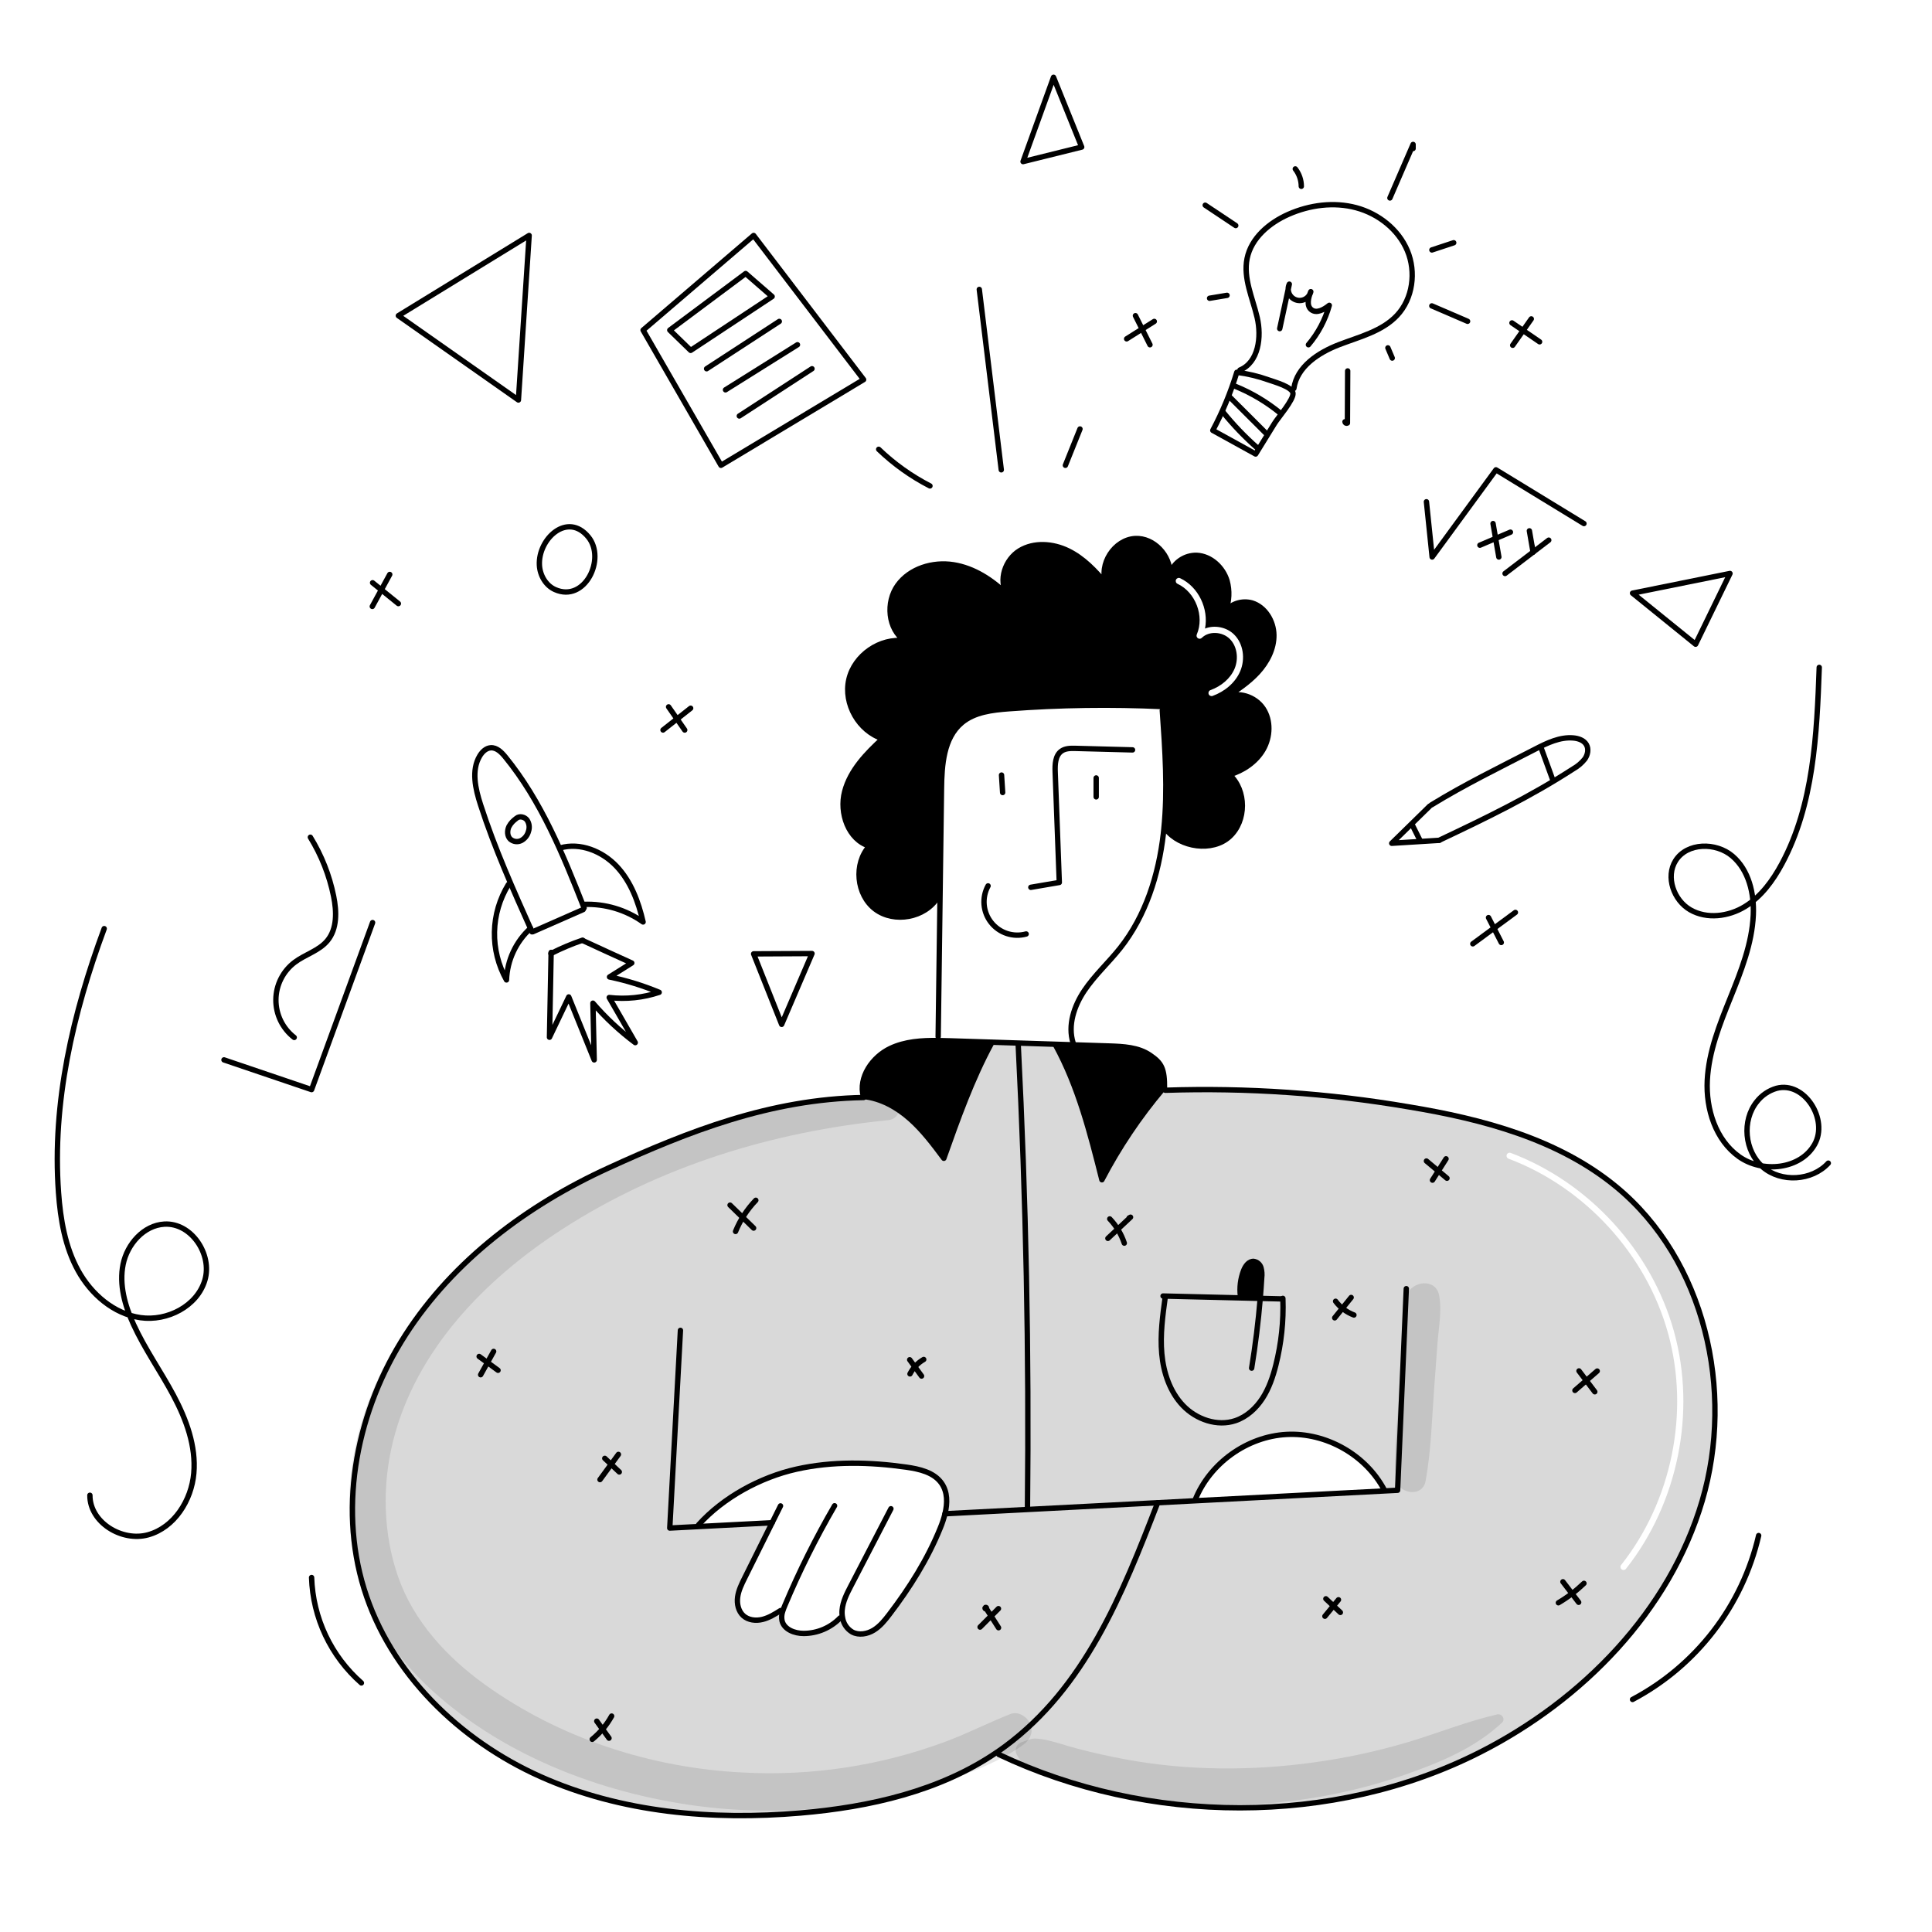
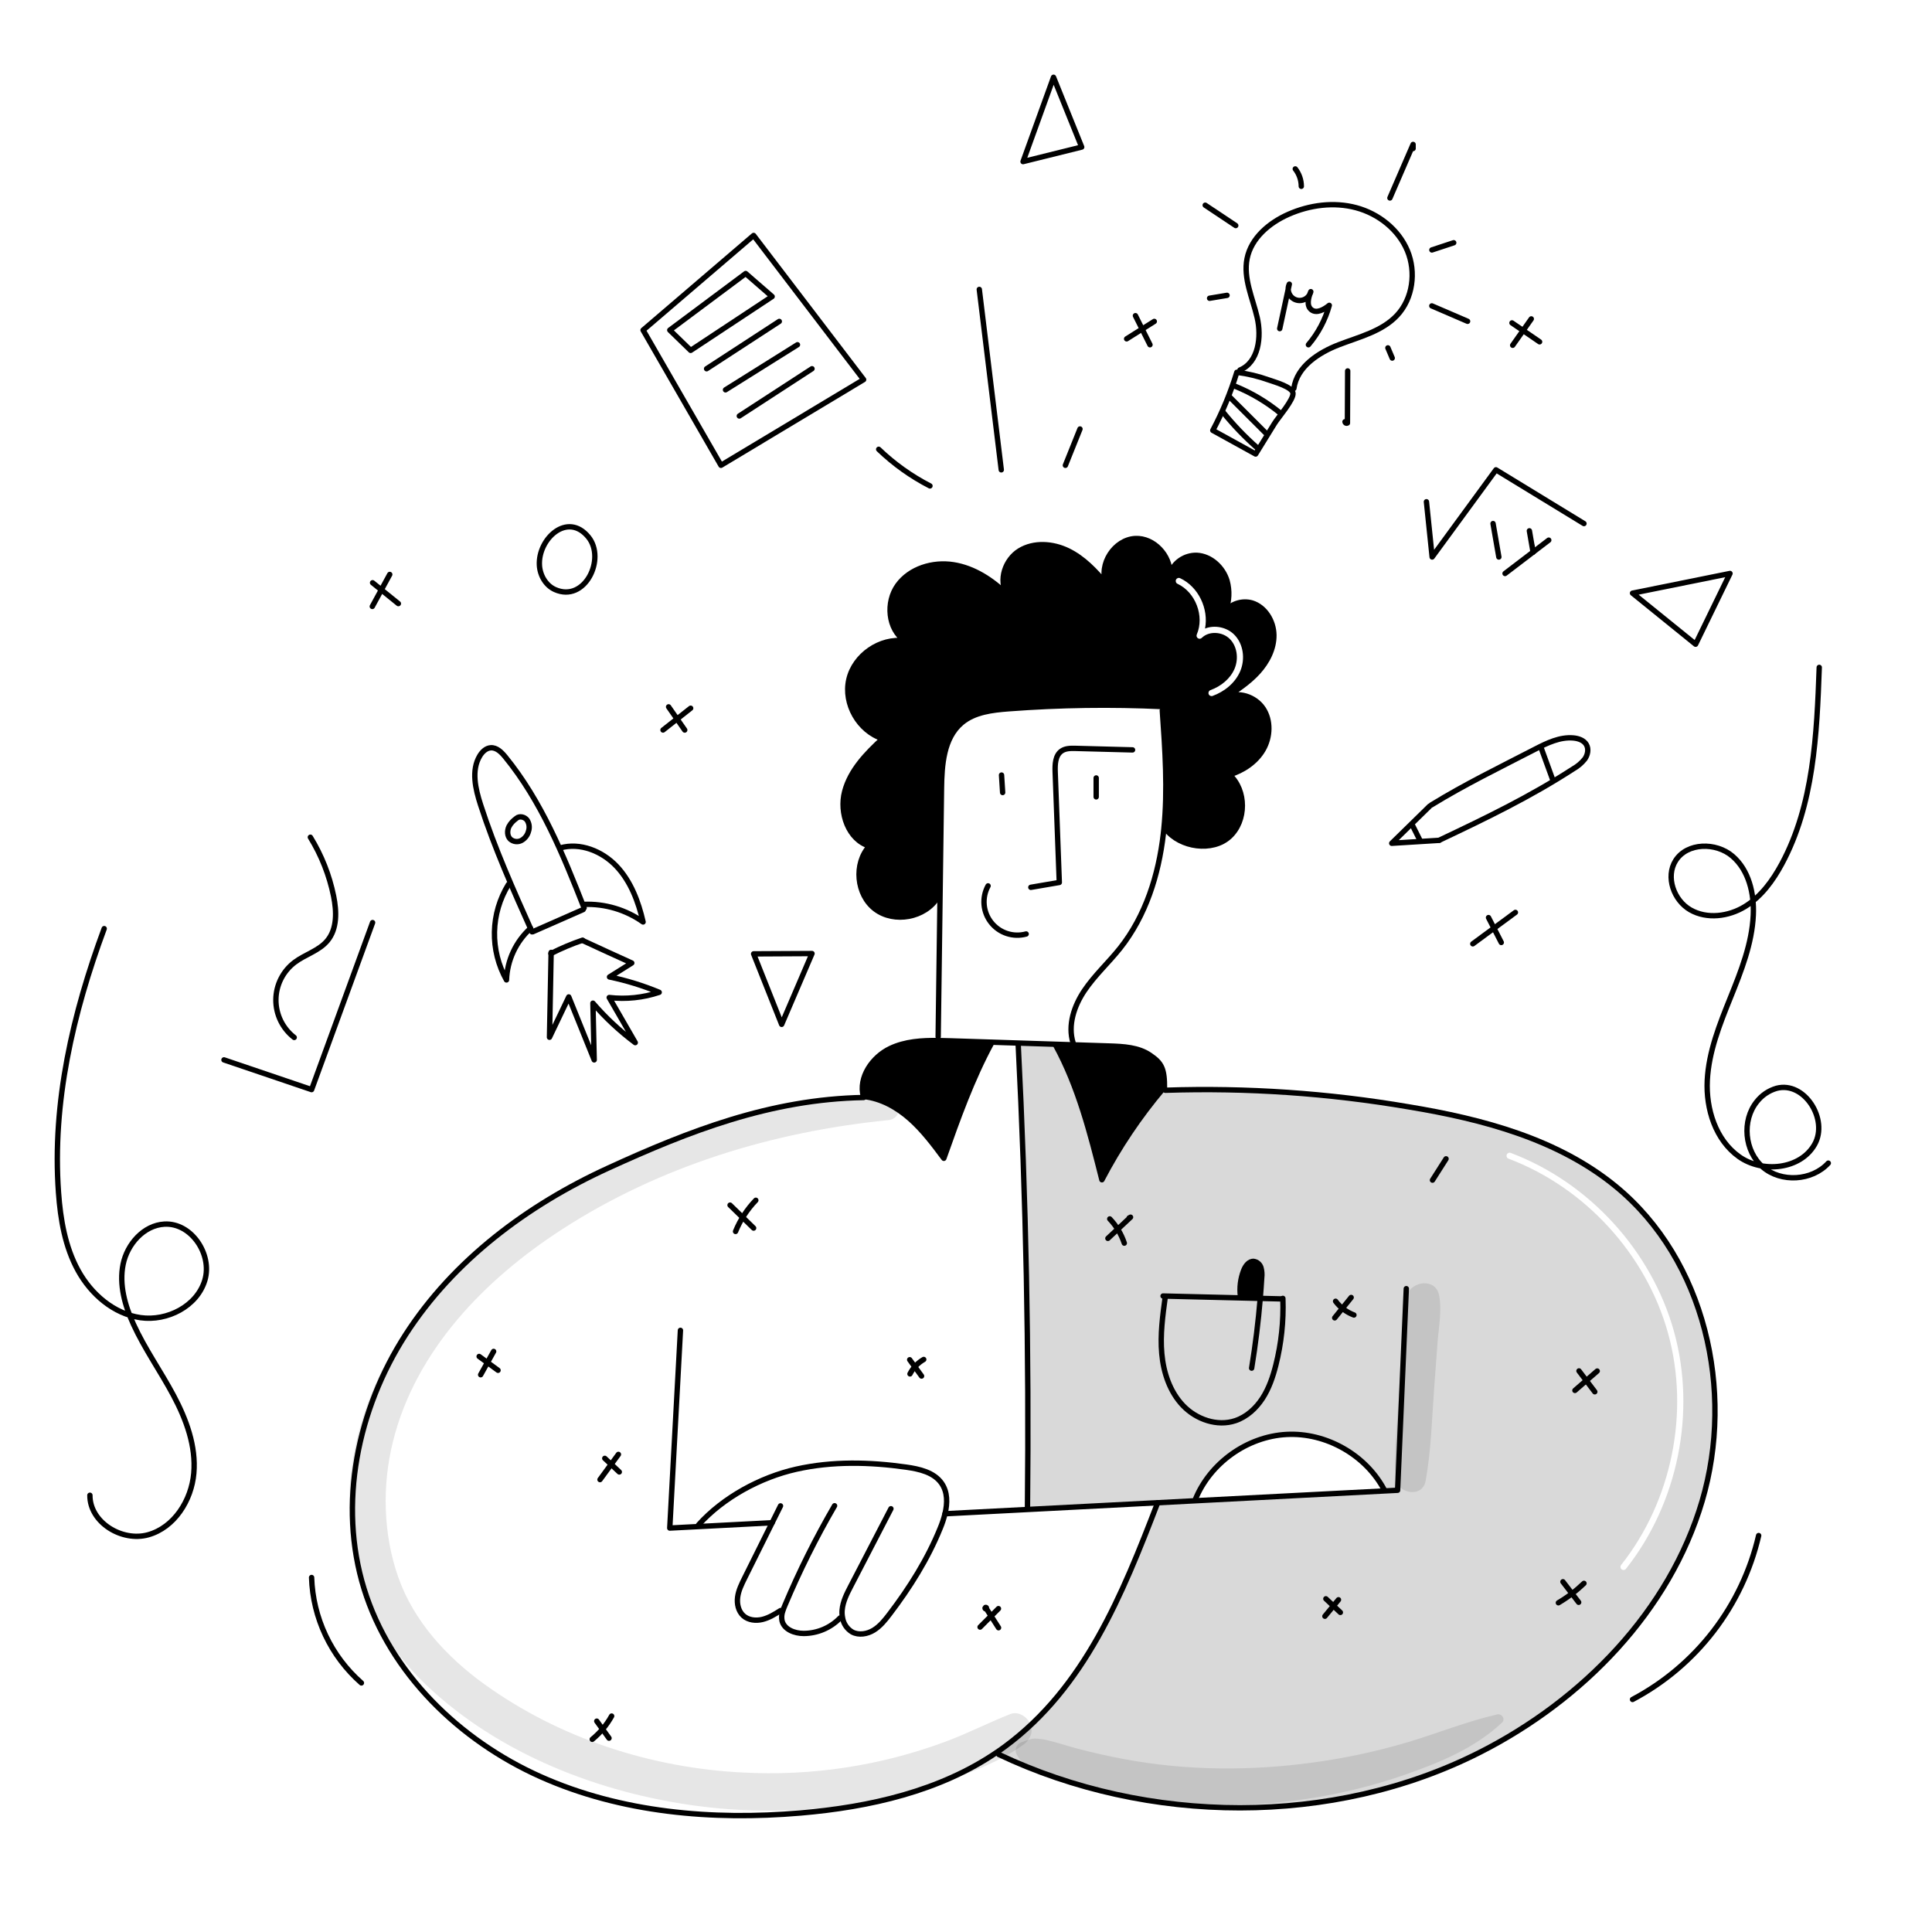
<svg xmlns="http://www.w3.org/2000/svg" width="360" height="360" viewBox="0 0 360 360" fill="none">
  <path fill-rule="evenodd" clip-rule="evenodd" d="M257.97 277.815L222.701 279.646L222.692 279.5C225.428 272.643 232.365 267.669 239.737 267.286C247.11 266.902 254.528 271.123 257.962 277.658L257.97 277.815ZM215.717 280.009C209.086 297.238 202.136 314.421 187.301 325.408C186.805 325.775 186.306 326.131 185.801 326.473L186.104 326.914C213.825 340.077 248.395 340.399 275.764 326.515C294.868 316.821 311.107 300.232 317.17 279.682C323.233 259.133 317.696 234.785 301.165 221.151C290.381 212.256 276.294 208.53 262.503 206.251C247.529 203.692 232.335 202.655 217.153 203.154L216.988 203.02V202.912L216.681 202.908C212.286 208.117 208.477 213.794 205.322 219.835C203.15 211.209 200.936 202.475 196.654 194.677L196.657 194.581C194.351 194.51 192.045 194.436 189.739 194.359L189.727 194.681C191.184 223.428 191.759 252.18 191.452 280.937L191.471 281.271L215.717 280.009ZM217.14 241.506L217.137 241.593C216.649 245.118 216.162 248.685 216.48 252.23C216.799 255.776 217.989 259.355 220.455 261.924C222.922 264.492 226.806 265.849 230.183 264.721C232.297 264.015 234.04 262.418 235.252 260.546C236.465 258.673 237.19 256.524 237.735 254.364C238.752 250.333 239.194 246.178 239.047 242.023L238.794 242.031C238.123 242.015 237.452 241.998 236.782 241.982C236.129 241.966 235.477 241.949 234.826 241.934C234.934 240.653 235.026 239.363 235.103 238.078C235.181 237.452 235.134 236.817 234.964 236.209C234.875 235.906 234.7 235.635 234.462 235.428C234.223 235.22 233.93 235.085 233.617 235.039C232.704 234.977 232.052 235.906 231.722 236.762C231.138 238.281 230.937 239.92 231.135 241.536L231.127 241.843C226.465 241.732 221.802 241.62 217.14 241.506ZM281.5 214.826C281.202 214.714 280.87 214.864 280.758 215.162C280.646 215.459 280.797 215.791 281.094 215.904C295.354 221.275 306.748 233.743 310.817 248.429C314.887 263.115 311.534 279.669 302.071 291.613C301.873 291.863 301.915 292.225 302.164 292.422C302.414 292.62 302.776 292.578 302.973 292.328C312.664 280.095 316.095 263.161 311.927 248.121C307.759 233.082 296.104 220.327 281.5 214.826Z" fill="black" fill-opacity="0.15" />
  <path d="M234.827 241.936C236.147 241.967 237.471 242.001 238.795 242.032L239.048 242.025C239.194 246.18 238.752 250.334 237.736 254.365C237.191 256.526 236.465 258.675 235.253 260.547C234.041 262.42 232.298 264.016 230.184 264.723C226.809 265.851 222.923 264.492 220.456 261.925C217.988 259.358 216.795 255.778 216.481 252.232C216.167 248.686 216.65 245.121 217.137 241.595L217.141 241.506C221.803 241.618 226.466 241.73 231.128 241.844L234.827 241.936Z" fill="black" fill-opacity="0.15" />
  <path d="M231.135 241.537C230.936 239.922 231.137 238.283 231.722 236.763C232.052 235.908 232.704 234.979 233.617 235.041C233.93 235.087 234.223 235.222 234.461 235.429C234.7 235.637 234.875 235.908 234.964 236.211C235.133 236.819 235.18 237.454 235.103 238.08C235.028 239.365 234.934 240.655 234.826 241.936L231.127 241.844L231.135 241.537Z" fill="black" />
  <path d="M216.683 202.906C212.288 208.116 208.479 213.792 205.324 219.833C203.152 211.208 200.937 202.473 196.656 194.676L196.66 194.58C197.754 194.617 198.851 194.652 199.945 194.687L206.698 194.906C209.331 194.994 212.12 195.128 214.292 196.617C216.445 198.091 217.025 199.069 216.99 202.91L216.683 202.906Z" fill="black" />
  <path d="M169.55 208.467C167.121 206.318 164.147 204.656 160.925 204.323L160.878 204.334C159.911 200.758 162.54 196.947 165.909 195.355C168.657 194.054 171.746 193.858 174.812 193.892C175.568 193.9 176.32 193.923 177.064 193.946C179.643 194.03 182.22 194.113 184.797 194.195L184.793 194.311C181.086 201.141 178.473 208.505 175.875 215.836C173.936 213.233 171.983 210.612 169.55 208.467Z" fill="black" />
-   <path d="M156.989 301.396C157.07 301.955 157.274 302.489 157.589 302.957C157.903 303.426 158.318 303.819 158.804 304.105C160.036 304.761 161.602 304.489 162.795 303.76C163.988 303.031 164.883 301.918 165.727 300.809C169.514 295.847 172.868 290.513 175.209 284.73C175.569 283.866 175.863 282.977 176.088 282.068C176.564 280.069 176.587 278.012 175.443 276.374C174.018 274.34 171.318 273.729 168.862 273.38C162.066 272.417 155.082 272.255 148.387 273.76C141.692 275.265 134.767 279.021 130.174 284.121L130.189 284.451L143.877 283.741C142.169 287.175 140.461 290.611 138.754 294.048C138.194 295.18 137.622 296.336 137.449 297.586C137.277 298.836 137.576 300.227 138.516 301.071C139.448 301.907 140.849 302.053 142.069 301.758C143.29 301.462 144.38 300.779 145.444 300.108L145.843 300.238C145.645 300.806 145.602 301.418 145.721 302.007C146.116 303.642 148.065 304.37 149.746 304.37C151.012 304.367 152.266 304.111 153.431 303.616C154.597 303.121 155.652 302.397 156.533 301.488L156.989 301.396ZM67.84 296.058C62.959 280.283 66.624 262.581 75.569 248.702C84.514 234.822 98.297 224.522 113.317 217.661C128.336 210.8 143.494 204.821 160.927 204.503C160.911 204.446 160.892 204.39 160.877 204.334L160.923 204.323C164.148 204.656 167.12 206.318 169.548 208.467C171.976 210.616 173.935 213.233 175.872 215.835C178.47 208.505 181.084 201.141 184.79 194.31L184.794 194.195C186.444 194.252 188.09 194.302 189.74 194.356L189.728 194.678C191.183 223.405 191.758 252.157 191.453 280.934L191.473 281.268L215.717 280.01C209.085 297.24 202.136 314.424 187.302 325.409C186.807 325.773 186.308 326.13 185.802 326.472C175.168 333.759 162.037 336.729 149.155 337.826C132.724 339.227 115.739 337.776 100.689 331.039C85.639 324.301 72.713 311.811 67.84 296.058Z" fill="black" fill-opacity="0.15" />
  <path d="M192.082 165.339C193.851 165.039 195.619 164.737 197.385 164.433C197.132 157.576 196.876 150.718 196.618 143.858C196.564 142.433 196.629 140.765 197.792 139.947C198.537 139.425 199.519 139.429 200.432 139.452C203.967 139.544 207.499 139.638 211.031 139.732" stroke="black" stroke-linecap="round" stroke-linejoin="round" />
  <path d="M204.258 148.484V144.959" stroke="black" stroke-linecap="round" stroke-linejoin="round" />
  <path d="M186.828 147.676C186.759 146.59 186.69 145.505 186.621 144.422" stroke="black" stroke-linecap="round" stroke-linejoin="round" />
  <path d="M191.208 174.034C190.033 174.357 188.788 174.327 187.63 173.948C186.472 173.569 185.451 172.857 184.694 171.901C183.938 170.946 183.479 169.789 183.376 168.574C183.272 167.36 183.529 166.142 184.113 165.072" stroke="black" stroke-linecap="round" stroke-linejoin="round" />
  <path d="M174.814 193.171L175.16 167.259C175.252 160.497 175.343 153.736 175.432 146.975C175.49 142.539 175.816 137.516 179.216 134.668C181.595 132.681 184.887 132.3 187.977 132.066C197.505 131.346 207.069 131.21 216.615 131.66L217.804 131.717" stroke="black" stroke-linecap="round" stroke-linejoin="round" />
  <path d="M199.956 194.326C198.924 191.038 200.144 187.423 202.07 184.564C203.997 181.705 206.579 179.364 208.721 176.667C213.494 170.646 215.889 163.021 216.772 155.389C216.806 155.085 216.841 154.786 216.868 154.483C217.612 147.146 217.093 139.736 216.58 132.376" stroke="black" stroke-linecap="round" stroke-linejoin="round" />
  <path d="M228.411 113.761C229.014 113.098 229.789 112.615 230.65 112.366C231.511 112.117 232.424 112.111 233.288 112.349C235.752 113.109 237.333 115.745 237.371 118.32C237.409 120.895 236.128 123.354 234.39 125.257C232.651 127.161 230.468 128.592 228.311 130C230.679 128.746 233.872 129.789 235.361 132.015C236.851 134.241 236.72 137.326 235.388 139.647C234.057 141.969 231.665 143.571 229.105 144.356C232.291 147.273 232.293 152.959 229.113 155.884C225.934 158.808 219.888 157.941 217.244 154.525" stroke="black" stroke-linecap="round" stroke-linejoin="round" />
  <path d="M228.411 113.761C228.165 114.474 227.848 115.16 227.467 115.81C227.559 115.045 227.889 114.328 228.411 113.761Z" stroke="black" stroke-linecap="round" stroke-linejoin="round" />
  <path d="M217.988 106.915C218.354 105.885 219.037 104.997 219.939 104.38C220.841 103.762 221.915 103.446 223.007 103.477C225.628 103.611 227.9 105.729 228.648 108.243C229.146 110.062 229.063 111.991 228.41 113.761" stroke="black" stroke-linecap="round" stroke-linejoin="round" />
  <path d="M217.989 106.915C217.978 107.344 217.915 107.771 217.802 108.186C217.792 107.755 217.855 107.325 217.989 106.915Z" stroke="black" stroke-linecap="round" stroke-linejoin="round" />
  <path d="M174.696 167.25C172.363 171.011 166.622 172.077 163.091 169.41C159.561 166.743 159.02 160.926 162.002 157.653C158.072 156.459 156.349 151.482 157.389 147.507C158.429 143.531 161.445 140.415 164.469 137.637C160.041 136.233 157.136 131.16 158.169 126.628C159.202 122.096 164.01 118.781 168.611 119.425C165.426 117.215 165.011 112.211 167.275 109.064C169.54 105.918 173.814 104.628 177.644 105.231C181.474 105.833 184.885 108.066 187.66 110.783C185.967 108.124 187.299 104.268 189.981 102.621C192.663 100.975 196.201 101.247 199.033 102.629C201.865 104.01 204.098 106.351 206.105 108.779C204.678 105.149 207.643 100.548 211.539 100.348C215.004 100.175 218.086 103.529 217.989 106.914" stroke="black" stroke-linecap="round" stroke-linejoin="round" />
  <path d="M216.99 203.018V202.91C217.025 199.069 216.445 198.091 214.293 196.617C212.121 195.128 209.331 194.994 206.698 194.906L199.945 194.687C198.851 194.652 197.754 194.618 196.66 194.58C194.354 194.506 192.048 194.432 189.741 194.357C188.091 194.303 186.445 194.253 184.795 194.196C182.216 194.115 179.639 194.032 177.063 193.946C176.318 193.923 175.566 193.9 174.81 193.893C171.744 193.858 168.655 194.054 165.907 195.355C162.538 196.948 159.91 200.758 160.877 204.334C160.892 204.392 160.911 204.447 160.927 204.503C143.494 204.822 128.339 210.796 113.317 217.662C98.294 224.527 84.514 234.818 75.569 248.702C66.623 262.585 62.959 280.283 67.84 296.058C72.715 311.811 85.638 324.305 100.688 331.04C115.738 337.774 132.722 339.228 149.154 337.827C162.036 336.73 175.167 333.759 185.8 326.472C186.307 326.131 186.806 325.774 187.3 325.409C202.135 314.422 209.085 297.239 215.716 280.01" stroke="black" stroke-linecap="round" stroke-linejoin="round" />
  <path d="M217.154 203.152C232.337 202.653 247.53 203.691 262.504 206.249C276.296 208.528 290.382 212.255 301.167 221.15C317.698 234.783 323.235 259.131 317.172 279.681C311.109 300.23 294.868 316.821 275.763 326.516C248.395 340.399 213.825 340.077 186.104 326.915" stroke="black" stroke-linecap="round" stroke-linejoin="round" />
  <path d="M176.084 282.067H176.088L191.472 281.269L215.716 280.011L222.7 279.646L257.969 277.815L260.421 277.689L262.044 240.125" stroke="black" stroke-linecap="round" stroke-linejoin="round" />
  <path d="M126.789 247.892L124.801 284.731L130.188 284.451L143.876 283.741" stroke="black" stroke-linecap="round" stroke-linejoin="round" />
  <path d="M130.174 284.121C134.767 279.021 141.69 275.264 148.386 273.76C155.082 272.256 162.066 272.417 168.861 273.38C171.317 273.729 174.018 274.339 175.442 276.373C176.586 278.012 176.562 280.069 176.087 282.068C175.862 282.976 175.568 283.866 175.208 284.73C172.867 290.513 169.513 295.847 165.726 300.809C164.882 301.918 163.984 303.034 162.794 303.76C161.604 304.485 160.035 304.761 158.803 304.105C158.317 303.819 157.902 303.426 157.587 302.957C157.273 302.488 157.068 301.955 156.988 301.396C156.9 300.937 156.877 300.468 156.919 300.003C157.057 298.414 157.806 296.952 158.542 295.536C161.029 290.736 163.518 285.934 166.01 281.131" stroke="black" stroke-linecap="round" stroke-linejoin="round" />
  <path d="M156.533 301.488C155.651 302.397 154.596 303.12 153.43 303.615C152.264 304.11 151.012 304.367 149.745 304.37C148.064 304.37 146.115 303.641 145.72 302.007C145.601 301.417 145.644 300.806 145.843 300.238C145.961 299.865 146.098 299.499 146.255 299.141C148.939 292.76 152.03 286.559 155.511 280.576" stroke="black" stroke-linecap="round" stroke-linejoin="round" />
  <path d="M145.443 300.106C144.38 300.778 143.29 301.456 142.068 301.756C140.845 302.056 139.447 301.906 138.515 301.069C137.575 300.225 137.277 298.84 137.448 297.585C137.619 296.33 138.192 295.179 138.752 294.047C140.46 290.613 142.168 287.177 143.875 283.74C144.397 282.692 144.915 281.649 145.437 280.601" stroke="black" stroke-linecap="round" stroke-linejoin="round" />
  <path d="M222.693 279.5C225.431 272.643 232.368 267.673 239.739 267.286C247.11 266.898 254.528 271.123 257.964 277.658" stroke="black" stroke-linecap="round" stroke-linejoin="round" />
  <path d="M160.922 204.321C164.147 204.655 167.119 206.316 169.547 208.465C171.975 210.615 173.934 213.231 175.871 215.833C178.469 208.504 181.083 201.14 184.789 194.308" stroke="black" stroke-linecap="round" stroke-linejoin="round" />
  <path d="M196.656 194.676C200.939 202.473 203.152 211.207 205.324 219.833C208.479 213.792 212.288 208.116 216.683 202.907" stroke="black" stroke-linecap="round" stroke-linejoin="round" />
  <path d="M189.73 194.679C191.185 223.406 191.76 252.158 191.455 280.935" stroke="black" stroke-linecap="round" stroke-linejoin="round" />
  <path d="M217.137 241.596C216.65 245.121 216.162 248.687 216.481 252.233C216.8 255.779 217.989 259.358 220.456 261.926C222.923 264.495 226.807 265.852 230.184 264.724C232.298 264.018 234.04 262.421 235.253 260.549C236.466 258.676 237.191 256.527 237.735 254.367C238.752 250.335 239.194 246.181 239.048 242.026C239.048 241.995 239.044 241.964 239.044 241.934" stroke="black" stroke-linecap="round" stroke-linejoin="round" />
  <path d="M216.721 241.495L217.139 241.506C221.801 241.618 226.464 241.73 231.126 241.844L234.826 241.936C236.146 241.966 237.469 242.001 238.794 242.032" stroke="black" stroke-linecap="round" stroke-linejoin="round" />
  <path d="M233.226 254.933C233.928 250.628 234.461 246.296 234.826 241.936C234.934 240.655 235.026 239.365 235.103 238.08C235.18 237.454 235.133 236.819 234.964 236.211C234.875 235.908 234.7 235.637 234.461 235.429C234.223 235.222 233.93 235.087 233.617 235.041C232.704 234.979 232.052 235.908 231.722 236.763C231.137 238.283 230.936 239.922 231.135 241.537C231.254 241.5 231.373 241.464 231.491 241.425" stroke="black" stroke-linecap="round" stroke-linejoin="round" />
  <path d="M293.465 259.086L297.618 255.474" stroke="black" stroke-linecap="round" stroke-linejoin="round" />
  <path d="M297.165 259.339L294.221 255.451" stroke="black" stroke-linecap="round" stroke-linejoin="round" />
  <path d="M252.284 245.031C250.925 244.52 249.74 243.632 248.869 242.47" stroke="black" stroke-linecap="round" stroke-linejoin="round" />
  <path d="M248.703 245.562L251.768 241.765" stroke="black" stroke-linecap="round" stroke-linejoin="round" />
  <path d="M206.439 230.751L210.66 226.805L210.401 226.943" stroke="black" stroke-linecap="round" stroke-linejoin="round" />
  <path d="M209.496 231.639C208.934 229.955 208.009 228.414 206.787 227.125" stroke="black" stroke-linecap="round" stroke-linejoin="round" />
  <path d="M169.562 256.005C170.139 254.881 171.027 253.947 172.122 253.317" stroke="black" stroke-linecap="round" stroke-linejoin="round" />
  <path d="M171.718 256.406L169.508 253.368" stroke="black" stroke-linecap="round" stroke-linejoin="round" />
  <path d="M137.059 229.462C137.94 227.305 139.222 225.335 140.836 223.654" stroke="black" stroke-linecap="round" stroke-linejoin="round" />
  <path d="M140.426 228.834L136.035 224.559" stroke="black" stroke-linecap="round" stroke-linejoin="round" />
  <path d="M115.395 274.277L112.691 271.743" stroke="black" stroke-linecap="round" stroke-linejoin="round" />
  <path d="M111.801 275.701L115.232 271.006" stroke="black" stroke-linecap="round" stroke-linejoin="round" />
  <path d="M113.969 319.763C113.05 321.423 111.825 322.894 110.357 324.097" stroke="black" stroke-linecap="round" stroke-linejoin="round" />
  <path d="M113.48 323.879L111.199 320.71" stroke="black" stroke-linecap="round" stroke-linejoin="round" />
  <path d="M186.063 303.302L183.648 299.515C183.676 299.507 183.706 299.508 183.733 299.518C183.761 299.529 183.784 299.547 183.8 299.571C183.817 299.595 183.825 299.624 183.824 299.653C183.824 299.682 183.814 299.71 183.797 299.734C183.779 299.757 183.755 299.774 183.727 299.783C183.699 299.792 183.669 299.792 183.642 299.783C183.614 299.774 183.59 299.757 183.572 299.733C183.555 299.71 183.545 299.682 183.545 299.652" stroke="black" stroke-linecap="round" stroke-linejoin="round" />
  <path d="M182.623 303.182L186.048 299.745" stroke="black" stroke-linecap="round" stroke-linejoin="round" />
  <path d="M249.757 300.451L247.057 297.912" stroke="black" stroke-linecap="round" stroke-linejoin="round" />
  <path d="M246.877 301.163L249.405 298.093" stroke="black" stroke-linecap="round" stroke-linejoin="round" />
  <path d="M92.802 255.332L89.281 252.757" stroke="black" stroke-linecap="round" stroke-linejoin="round" />
  <path d="M89.562 256.163L91.981 251.818" stroke="black" stroke-linecap="round" stroke-linejoin="round" />
  <path d="M294.161 298.566L291.227 294.739" stroke="black" stroke-linecap="round" stroke-linejoin="round" />
  <path d="M290.383 298.655C292.107 297.637 293.706 296.422 295.149 295.035" stroke="black" stroke-linecap="round" stroke-linejoin="round" />
  <path d="M266.922 219.901L269.45 215.929" stroke="black" stroke-linecap="round" stroke-linejoin="round" />
-   <path d="M269.624 219.546L265.795 216.339" stroke="black" stroke-linecap="round" stroke-linejoin="round" />
  <path d="M19.416 173.037C13.591 188.758 9.687 205.493 10.902 222.214C11.266 227.236 12.127 232.336 14.554 236.747C16.98 241.158 21.195 244.815 26.179 245.527C31.163 246.239 36.721 243.389 38.166 238.566C39.611 233.743 35.667 227.82 30.64 228.098C26.792 228.311 23.706 231.811 22.938 235.587C22.169 239.364 23.275 243.283 24.881 246.787C26.991 251.392 29.95 255.553 32.332 260.022C34.715 264.491 36.55 269.472 36.114 274.518C35.678 279.565 32.487 284.625 27.608 285.986C22.729 287.346 16.72 283.684 16.752 278.62" stroke="black" stroke-linecap="round" stroke-linejoin="round" />
  <path d="M338.989 124.359C338.541 136.884 337.963 149.912 332.031 160.951C330.343 164.088 328.168 167.082 325.127 168.938C322.087 170.794 318.053 171.312 314.965 169.536C311.877 167.761 310.326 163.389 312.221 160.374C314.359 156.971 319.756 156.91 322.81 159.521C325.865 162.132 326.883 166.477 326.701 170.491C326.458 175.844 324.435 180.935 322.433 185.904C320.43 190.872 318.395 195.959 318.127 201.31C317.858 206.661 319.681 212.427 324.049 215.531C328.418 218.634 335.487 217.915 338.125 213.251C340.763 208.586 336.212 201.42 331.034 202.792C329.577 203.213 328.291 204.084 327.359 205.281C324.527 208.79 325.049 214.521 328.468 217.461C331.887 220.401 337.631 220.059 340.676 216.734" stroke="black" stroke-linecap="round" stroke-linejoin="round" />
  <path d="M186.573 87.546L182.477 53.929" stroke="black" stroke-linecap="round" stroke-linejoin="round" />
  <path d="M173.285 90.543C169.786 88.745 166.568 86.447 163.732 83.721" stroke="black" stroke-linecap="round" stroke-linejoin="round" />
  <path d="M198.52 86.702L201.239 79.935" stroke="black" stroke-linecap="round" stroke-linejoin="round" />
  <path d="M231.047 68.951C234.509 67.522 235.108 62.801 234.255 59.155C233.402 55.509 231.641 51.862 232.373 48.189C233.139 44.34 236.515 41.505 240.105 39.923C244.043 38.188 248.55 37.59 252.705 38.704C256.861 39.818 260.588 42.748 262.247 46.716C263.906 50.684 263.263 55.629 260.322 58.767C257.526 61.752 253.291 62.763 249.476 64.236C245.66 65.71 241.669 68.327 241.092 72.376" stroke="black" stroke-linecap="round" stroke-linejoin="round" />
  <path d="M243.805 64.24C245.619 62.103 246.945 59.596 247.692 56.894C246.73 57.674 245.347 58.473 244.365 57.719C243.401 56.979 243.779 55.469 244.247 54.348C244.179 54.639 244.05 54.913 243.869 55.152C243.688 55.39 243.459 55.588 243.197 55.732C242.935 55.876 242.645 55.963 242.347 55.988C242.048 56.013 241.748 55.974 241.466 55.875C241.183 55.776 240.925 55.619 240.707 55.414C240.49 55.209 240.317 54.96 240.202 54.684C240.087 54.407 240.031 54.11 240.038 53.811C240.046 53.512 240.116 53.217 240.244 52.947L238.459 61.234" stroke="black" stroke-linecap="round" stroke-linejoin="round" />
  <path d="M268.227 156.546C276.956 152.409 285.06 148.507 293.167 143.255C293.994 142.789 294.724 142.167 295.315 141.424C295.857 140.647 296.073 139.568 295.598 138.749C295.126 137.936 294.123 137.592 293.187 137.508C290.68 137.283 288.278 138.442 286.042 139.598C279.517 142.971 272.99 146.135 266.727 149.983" stroke="black" stroke-linecap="round" stroke-linejoin="round" />
  <path d="M266.398 150.212L259.33 157.132L268.183 156.584" stroke="black" stroke-linecap="round" stroke-linejoin="round" />
  <path d="M264.664 156.734L263.164 153.734" stroke="black" stroke-linecap="round" stroke-linejoin="round" />
  <path d="M289.307 145.233L287.137 139.275" stroke="black" stroke-linecap="round" stroke-linejoin="round" />
  <path d="M279.289 103.788L278.207 97.559" stroke="black" stroke-linecap="round" stroke-linejoin="round" />
-   <path d="M275.756 101.589L281.448 99.16" stroke="black" stroke-linecap="round" stroke-linejoin="round" />
  <path d="M284.979 98.912L285.668 102.894L285.466 101.629" stroke="black" stroke-linecap="round" stroke-linejoin="round" />
  <path d="M288.586 100.649L280.445 106.861" stroke="black" stroke-linecap="round" stroke-linejoin="round" />
  <path d="M279.739 175.616L277.363 170.979" stroke="black" stroke-linecap="round" stroke-linejoin="round" />
  <path d="M274.436 175.866L282.372 170.016" stroke="black" stroke-linecap="round" stroke-linejoin="round" />
  <path d="M214.281 64.24L211.572 58.823" stroke="black" stroke-linecap="round" stroke-linejoin="round" />
  <path d="M209.934 63.136L215.083 59.891" stroke="black" stroke-linecap="round" stroke-linejoin="round" />
  <path d="M286.88 63.691L281.734 60.169" stroke="black" stroke-linecap="round" stroke-linejoin="round" />
  <path d="M285.332 59.421L281.867 64.336" stroke="black" stroke-linecap="round" stroke-linejoin="round" />
  <path d="M100.511 105.309C100.611 107.197 101.685 109.082 103.411 109.853C108.987 112.345 112.942 104.124 109.642 100.071C105.751 95.293 100.251 100.399 100.511 105.309Z" stroke="black" stroke-linecap="round" stroke-linejoin="round" />
  <path d="M127.589 136.03L124.584 131.714" stroke="black" stroke-linecap="round" stroke-linejoin="round" />
  <path d="M123.543 136.026L128.693 131.967" stroke="black" stroke-linecap="round" stroke-linejoin="round" />
  <path d="M74.228 112.47L69.426 108.588" stroke="black" stroke-linecap="round" stroke-linejoin="round" />
  <path d="M69.373 113.001L72.622 107.041" stroke="black" stroke-linecap="round" stroke-linejoin="round" />
  <path d="M67.342 313.59C64.533 311.125 62.26 308.11 60.663 304.731C59.067 301.352 58.181 297.681 58.06 293.946" stroke="black" stroke-linecap="round" stroke-linejoin="round" />
  <path d="M304.199 316.671C310.075 313.56 315.214 309.223 319.269 303.954C323.323 298.684 326.199 292.605 327.7 286.128" stroke="black" stroke-linecap="round" stroke-linejoin="round" />
  <path d="M54.821 193.313C53.75 192.483 52.886 191.417 52.293 190.198C51.702 188.979 51.399 187.64 51.408 186.285C51.418 184.93 51.74 183.595 52.349 182.385C52.958 181.175 53.837 180.12 54.92 179.305C56.872 177.834 59.441 177.163 61.004 175.284C62.849 173.063 62.738 169.827 62.166 166.996C61.377 163.107 59.91 159.387 57.832 156.005" stroke="black" stroke-linecap="round" stroke-linejoin="round" />
  <path d="M99.132 173.632C95.657 165.87 92.174 158.085 89.556 149.99C88.588 146.996 87.784 143.549 89.398 140.848C89.848 140.098 90.551 139.408 91.423 139.34C92.541 139.252 93.454 140.177 94.161 141.046C100.873 149.28 104.952 159.296 108.839 169.182" stroke="black" stroke-linecap="round" stroke-linejoin="round" />
  <path d="M99.289 173.609L108.664 169.484" stroke="black" stroke-linecap="round" stroke-linejoin="round" />
  <path d="M94.834 154.021C95.24 153.292 95.588 152.972 96.249 152.463C96.817 151.993 97.749 152.212 98.199 152.795C98.405 153.101 98.538 153.451 98.586 153.817C98.634 154.183 98.596 154.555 98.476 154.903C98.383 155.264 98.217 155.601 97.988 155.895C97.76 156.19 97.473 156.434 97.147 156.613C96.816 156.785 96.441 156.852 96.071 156.805C95.701 156.758 95.355 156.6 95.077 156.351C94.488 155.763 94.481 154.775 94.834 154.021Z" stroke="black" stroke-linecap="round" stroke-linejoin="round" />
  <path d="M94.738 164.813C93.1 167.476 92.202 170.529 92.138 173.655C92.074 176.782 92.847 179.868 94.375 182.596C94.444 180.775 94.876 178.987 95.647 177.336C96.418 175.684 97.51 174.204 98.862 172.982" stroke="black" stroke-linecap="round" stroke-linejoin="round" />
  <path d="M104.377 158.001C108.101 156.929 112.226 158.606 114.888 161.423C117.55 164.241 118.959 168.019 119.831 171.795C116.613 169.516 112.731 168.365 108.79 168.519" stroke="black" stroke-linecap="round" stroke-linejoin="round" />
  <path d="M108.561 175.187C106.534 175.874 104.56 176.706 102.654 177.68" stroke="black" stroke-linecap="round" stroke-linejoin="round" />
  <path d="M102.695 177.465L102.389 193.278L105.98 185.764L110.719 197.494L110.483 186.926C112.836 189.656 115.48 192.121 118.369 194.278L113.519 185.874C116.656 186.236 119.835 185.905 122.83 184.903C119.842 183.659 116.742 182.701 113.573 182.042L117.721 179.44C114.721 178.083 111.728 176.711 108.741 175.326" stroke="black" stroke-linecap="round" stroke-linejoin="round" />
  <path d="M41.736 197.494L58.06 203.031L69.426 171.911" stroke="black" stroke-linecap="round" stroke-linejoin="round" />
-   <path d="M74.228 58.823L96.598 74.534L98.599 43.875L74.228 58.823Z" stroke="black" stroke-linecap="round" stroke-linejoin="round" />
  <path d="M190.631 30.111L196.309 14.4L201.557 27.402L190.631 30.111Z" stroke="black" stroke-linecap="round" stroke-linejoin="round" />
  <path d="M265.795 93.495L266.86 103.788L278.748 87.545L295.147 97.558" stroke="black" stroke-linecap="round" stroke-linejoin="round" />
  <path d="M304.199 110.529L315.95 120.04L322.359 106.861L304.199 110.529Z" stroke="black" stroke-linecap="round" stroke-linejoin="round" />
  <path d="M160.922 70.737L140.427 43.875L119.83 61.513L134.34 86.702L160.922 70.737Z" stroke="black" stroke-linecap="round" stroke-linejoin="round" />
  <path d="M128.692 65.289L143.877 55.257L138.945 50.968L124.803 61.513L128.692 65.289Z" stroke="black" stroke-linecap="round" stroke-linejoin="round" />
  <path d="M131.666 68.71L145.21 59.891" stroke="black" stroke-linecap="round" stroke-linejoin="round" />
  <path d="M135.188 72.638L148.596 64.24" stroke="black" stroke-linecap="round" stroke-linejoin="round" />
  <path d="M137.76 77.513L151.303 68.71" stroke="black" stroke-linecap="round" stroke-linejoin="round" />
  <path d="M145.649 190.873L140.428 177.738L151.304 177.68L145.649 190.873Z" stroke="black" stroke-linecap="round" stroke-linejoin="round" />
  <path d="M230.464 69.371C229.322 73.115 227.823 76.741 225.988 80.199L233.97 84.599L237.495 78.889C238.166 77.802 241.061 74.481 240.931 73.264C240.805 72.088 237.434 71.164 236.431 70.806C234.499 70.114 232.499 69.633 230.464 69.371Z" stroke="black" stroke-linecap="round" stroke-linejoin="round" />
  <path d="M238.702 77.084C236.122 74.949 233.23 73.222 230.127 71.962" stroke="black" stroke-linecap="round" stroke-linejoin="round" />
  <path d="M235.804 80.64L229.096 73.94" stroke="black" stroke-linecap="round" stroke-linejoin="round" />
  <path d="M234.247 83.426C231.943 81.397 229.815 79.176 227.887 76.787" stroke="black" stroke-linecap="round" stroke-linejoin="round" />
  <path d="M266.811 46.575L270.878 45.233" stroke="black" stroke-linecap="round" stroke-linejoin="round" />
  <path d="M258.99 36.889L263.308 26.914V27.675" stroke="black" stroke-linecap="round" stroke-linejoin="round" />
  <path d="M242.48 34.715C242.475 33.541 242.08 32.401 241.357 31.475" stroke="black" stroke-linecap="round" stroke-linejoin="round" />
  <path d="M230.263 42.029L224.574 38.237" stroke="black" stroke-linecap="round" stroke-linejoin="round" />
  <path d="M228.639 55.033L225.389 55.575" stroke="black" stroke-linecap="round" stroke-linejoin="round" />
  <path d="M266.799 56.999L273.464 59.869" stroke="black" stroke-linecap="round" stroke-linejoin="round" />
  <path d="M258.615 64.821L259.421 66.72" stroke="black" stroke-linecap="round" stroke-linejoin="round" />
  <path d="M251.12 69.116L251.074 78.826C251.03 78.853 250.98 78.869 250.928 78.871C250.877 78.873 250.826 78.862 250.78 78.838C250.734 78.814 250.694 78.779 250.666 78.736C250.637 78.693 250.621 78.643 250.617 78.591" stroke="black" stroke-linecap="round" stroke-linejoin="round" />
  <path fill-rule="evenodd" clip-rule="evenodd" d="M179.216 134.667C181.595 132.679 184.888 132.299 187.977 132.065C197.505 131.345 207.069 131.209 216.615 131.658L216.58 132.376L216.584 132.428C217.096 139.771 217.611 147.163 216.868 154.483L217.243 154.525C219.887 157.941 225.933 158.808 229.112 155.884C232.292 152.96 232.29 147.273 229.104 144.356C231.664 143.571 234.057 141.968 235.388 139.646C236.72 137.324 236.851 134.239 235.361 132.014C233.872 129.788 230.679 128.744 228.311 129.999C230.468 128.591 232.651 127.159 234.39 125.256C236.128 123.353 237.41 120.894 237.371 118.319C237.333 115.743 235.752 113.107 233.288 112.347C232.424 112.11 231.511 112.116 230.65 112.365C229.789 112.614 229.014 113.097 228.411 113.76C229.063 111.99 229.147 110.061 228.649 108.242C227.901 105.728 225.629 103.61 223.008 103.476C221.915 103.445 220.841 103.761 219.939 104.378C219.038 104.996 218.355 105.884 217.989 106.914C218.086 103.529 215.004 100.175 211.539 100.348C207.643 100.548 204.678 105.149 206.105 108.779C204.098 106.351 201.865 104.01 199.033 102.629C196.201 101.247 192.663 100.975 189.981 102.621C187.299 104.268 185.967 108.124 187.66 110.783C184.885 108.066 181.474 105.833 177.644 105.231C173.814 104.628 169.54 105.918 167.275 109.064C165.011 112.211 165.426 117.215 168.611 119.425C164.01 118.781 159.202 122.096 158.169 126.628C157.136 131.16 160.041 136.233 164.469 137.637C161.445 140.415 158.429 143.531 157.389 147.507C156.349 151.482 158.072 156.459 162.002 157.653C159.02 160.926 159.561 166.743 163.091 169.41C166.622 172.077 172.363 171.011 174.696 167.25L175.16 167.258C175.249 160.496 175.34 153.735 175.432 146.973C175.49 142.538 175.816 137.514 179.216 134.667ZM217.802 108.184C217.915 107.77 217.978 107.343 217.989 106.914C217.855 107.324 217.792 107.753 217.802 108.184ZM227.467 115.809C227.849 115.158 228.165 114.472 228.411 113.76C227.889 114.327 227.559 115.043 227.467 115.809ZM219.899 107.739C219.61 107.604 219.268 107.729 219.134 108.017C218.999 108.305 219.124 108.648 219.412 108.782C222.772 110.351 224.472 114.815 223.004 118.221C222.895 118.475 222.981 118.769 223.209 118.925C223.437 119.08 223.743 119.052 223.938 118.858C225.259 117.548 227.741 117.669 229.135 119.039C230.522 120.402 230.834 122.723 230.049 124.592C229.265 126.459 227.531 127.874 225.558 128.592C225.259 128.701 225.105 129.032 225.214 129.33C225.323 129.629 225.653 129.783 225.952 129.674C228.152 128.874 230.174 127.267 231.11 125.038C232.045 122.813 231.722 119.967 229.942 118.217C228.566 116.865 226.329 116.41 224.539 117.122C225.25 113.455 223.327 109.339 219.899 107.739Z" fill="black" />
  <g opacity="0.1">
    <path d="M165.54 204.467C144.937 204.474 124.27 210.613 106.424 220.789C90.239 230.018 75.439 243.269 68.703 261.047C65.309 270.01 64.157 279.799 65.81 289.252C67.469 298.736 72.394 307.26 79.325 313.88C92.873 326.82 111.7 334.117 130.055 336.53C140.474 337.883 151.038 337.629 161.38 335.78C166.484 334.881 171.506 333.566 176.396 331.848C181.323 330.113 186.427 328.167 190.683 325.103C191.946 324.194 192.629 322.709 191.963 321.196C191.392 319.896 189.743 318.804 188.272 319.384C184.207 320.988 180.326 322.988 176.227 324.516C164.147 329.016 151.269 330.98 138.397 330.283C121.264 329.432 104.22 323.889 90.261 313.831C83.259 308.786 77.065 302.075 74.183 293.813C71.394 285.821 71.183 276.843 73.213 268.647C77.432 251.606 90.382 238.337 104.756 229.052C123.026 217.251 143.993 210.873 165.539 208.719C168.208 208.452 168.333 204.464 165.539 204.465L165.54 204.467Z" fill="black" />
  </g>
  <g opacity="0.1">
    <path d="M265.641 275.952C266.677 270.32 266.81 264.384 267.233 258.677L267.859 250.24C268.073 247.361 268.708 244.182 268.152 241.341C267.519 238.108 263.072 238.673 262.152 241.341C261.266 243.909 261.524 247.168 261.35 249.873L260.806 258.31C260.448 263.865 259.74 269.624 259.984 275.185C260.118 278.264 265.026 279.298 265.642 275.951L265.641 275.952Z" fill="black" />
  </g>
  <g opacity="0.1">
    <path d="M189.458 326.946C190.246 328.235 190.801 329.18 192.193 329.942C193.723 330.78 195.433 331.277 197.093 331.787C200 332.679 202.945 333.455 205.927 334.057C212.091 335.304 218.348 336.039 224.633 336.253C237.233 336.717 249.809 334.84 261.725 330.718C268.297 328.417 274.737 325.794 279.878 320.984C280.573 320.334 279.841 319.259 278.989 319.456C273.292 320.769 267.921 322.95 262.329 324.631C256.588 326.336 250.724 327.597 244.789 328.403C233.259 329.998 221.371 329.965 209.909 327.868C206.713 327.283 203.531 326.576 200.393 325.736C198.774 325.302 197.18 324.747 195.55 324.363C194.682 324.13 193.792 323.993 192.895 323.955C191.973 323.95 191.256 324.351 190.403 324.62C190.172 324.688 189.958 324.807 189.779 324.969C189.599 325.13 189.459 325.331 189.368 325.554C189.277 325.778 189.238 326.019 189.253 326.26C189.269 326.501 189.339 326.735 189.458 326.945L189.458 326.946Z" fill="black" />
  </g>
</svg>